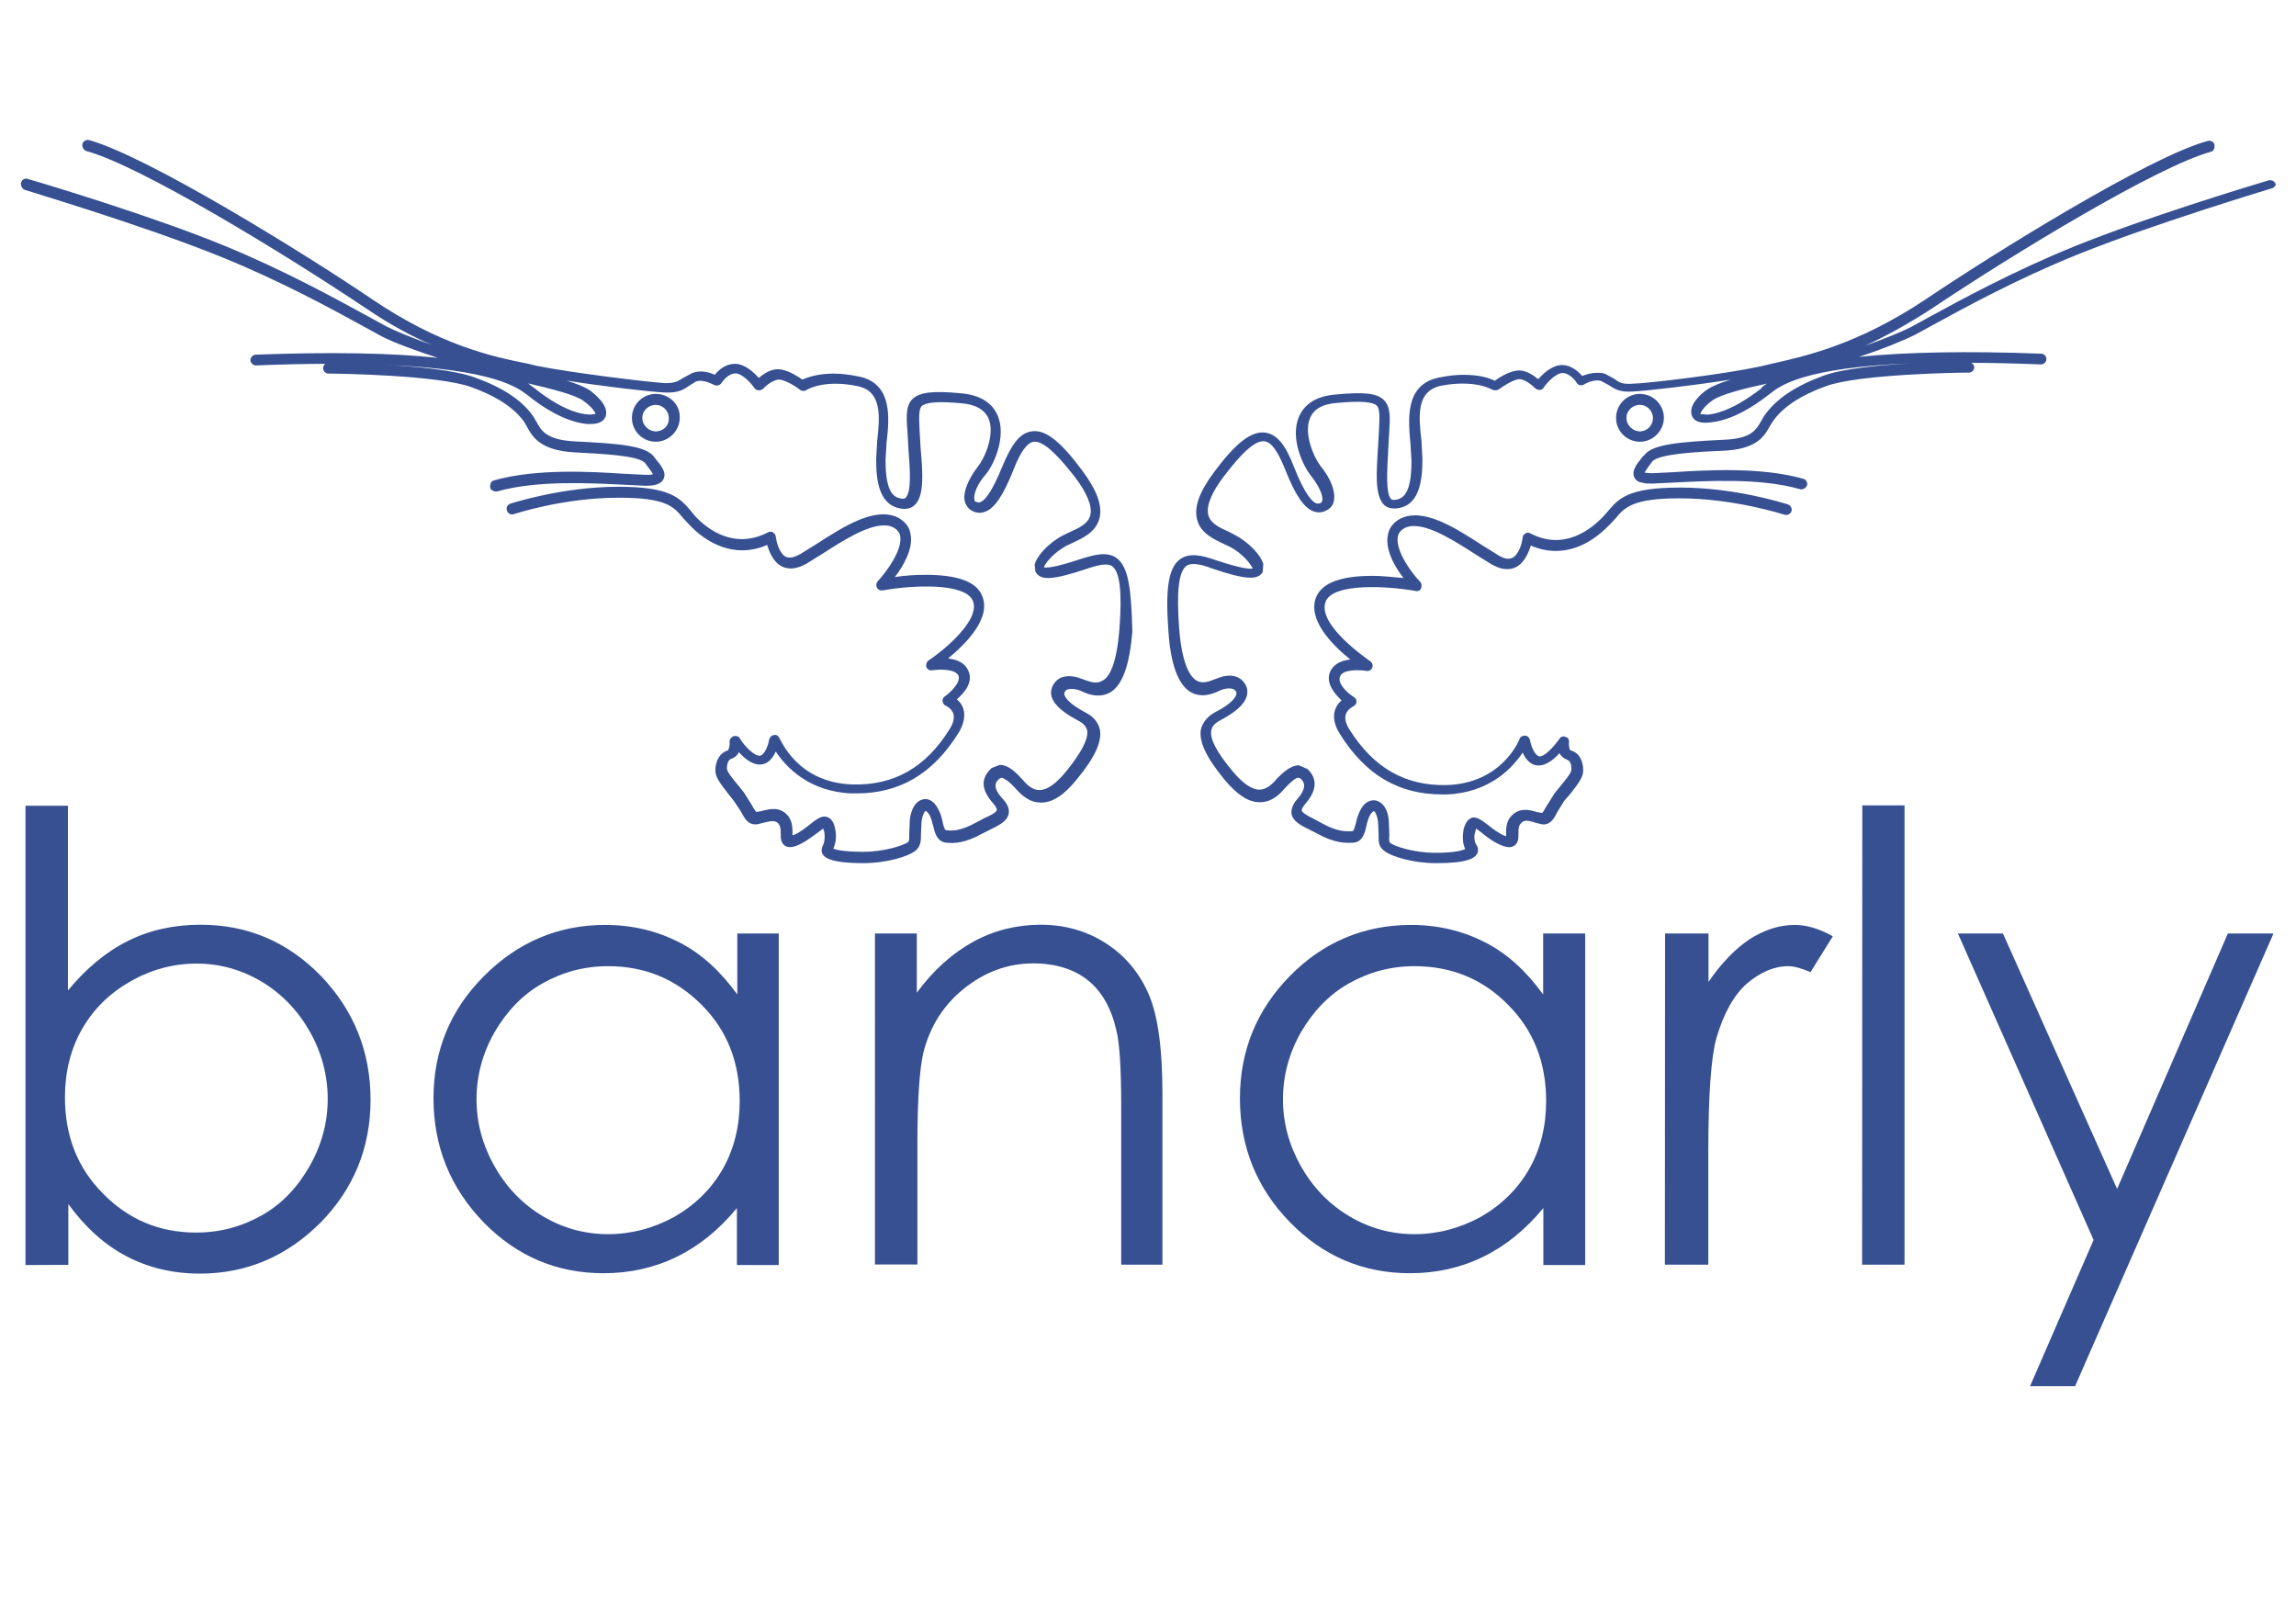
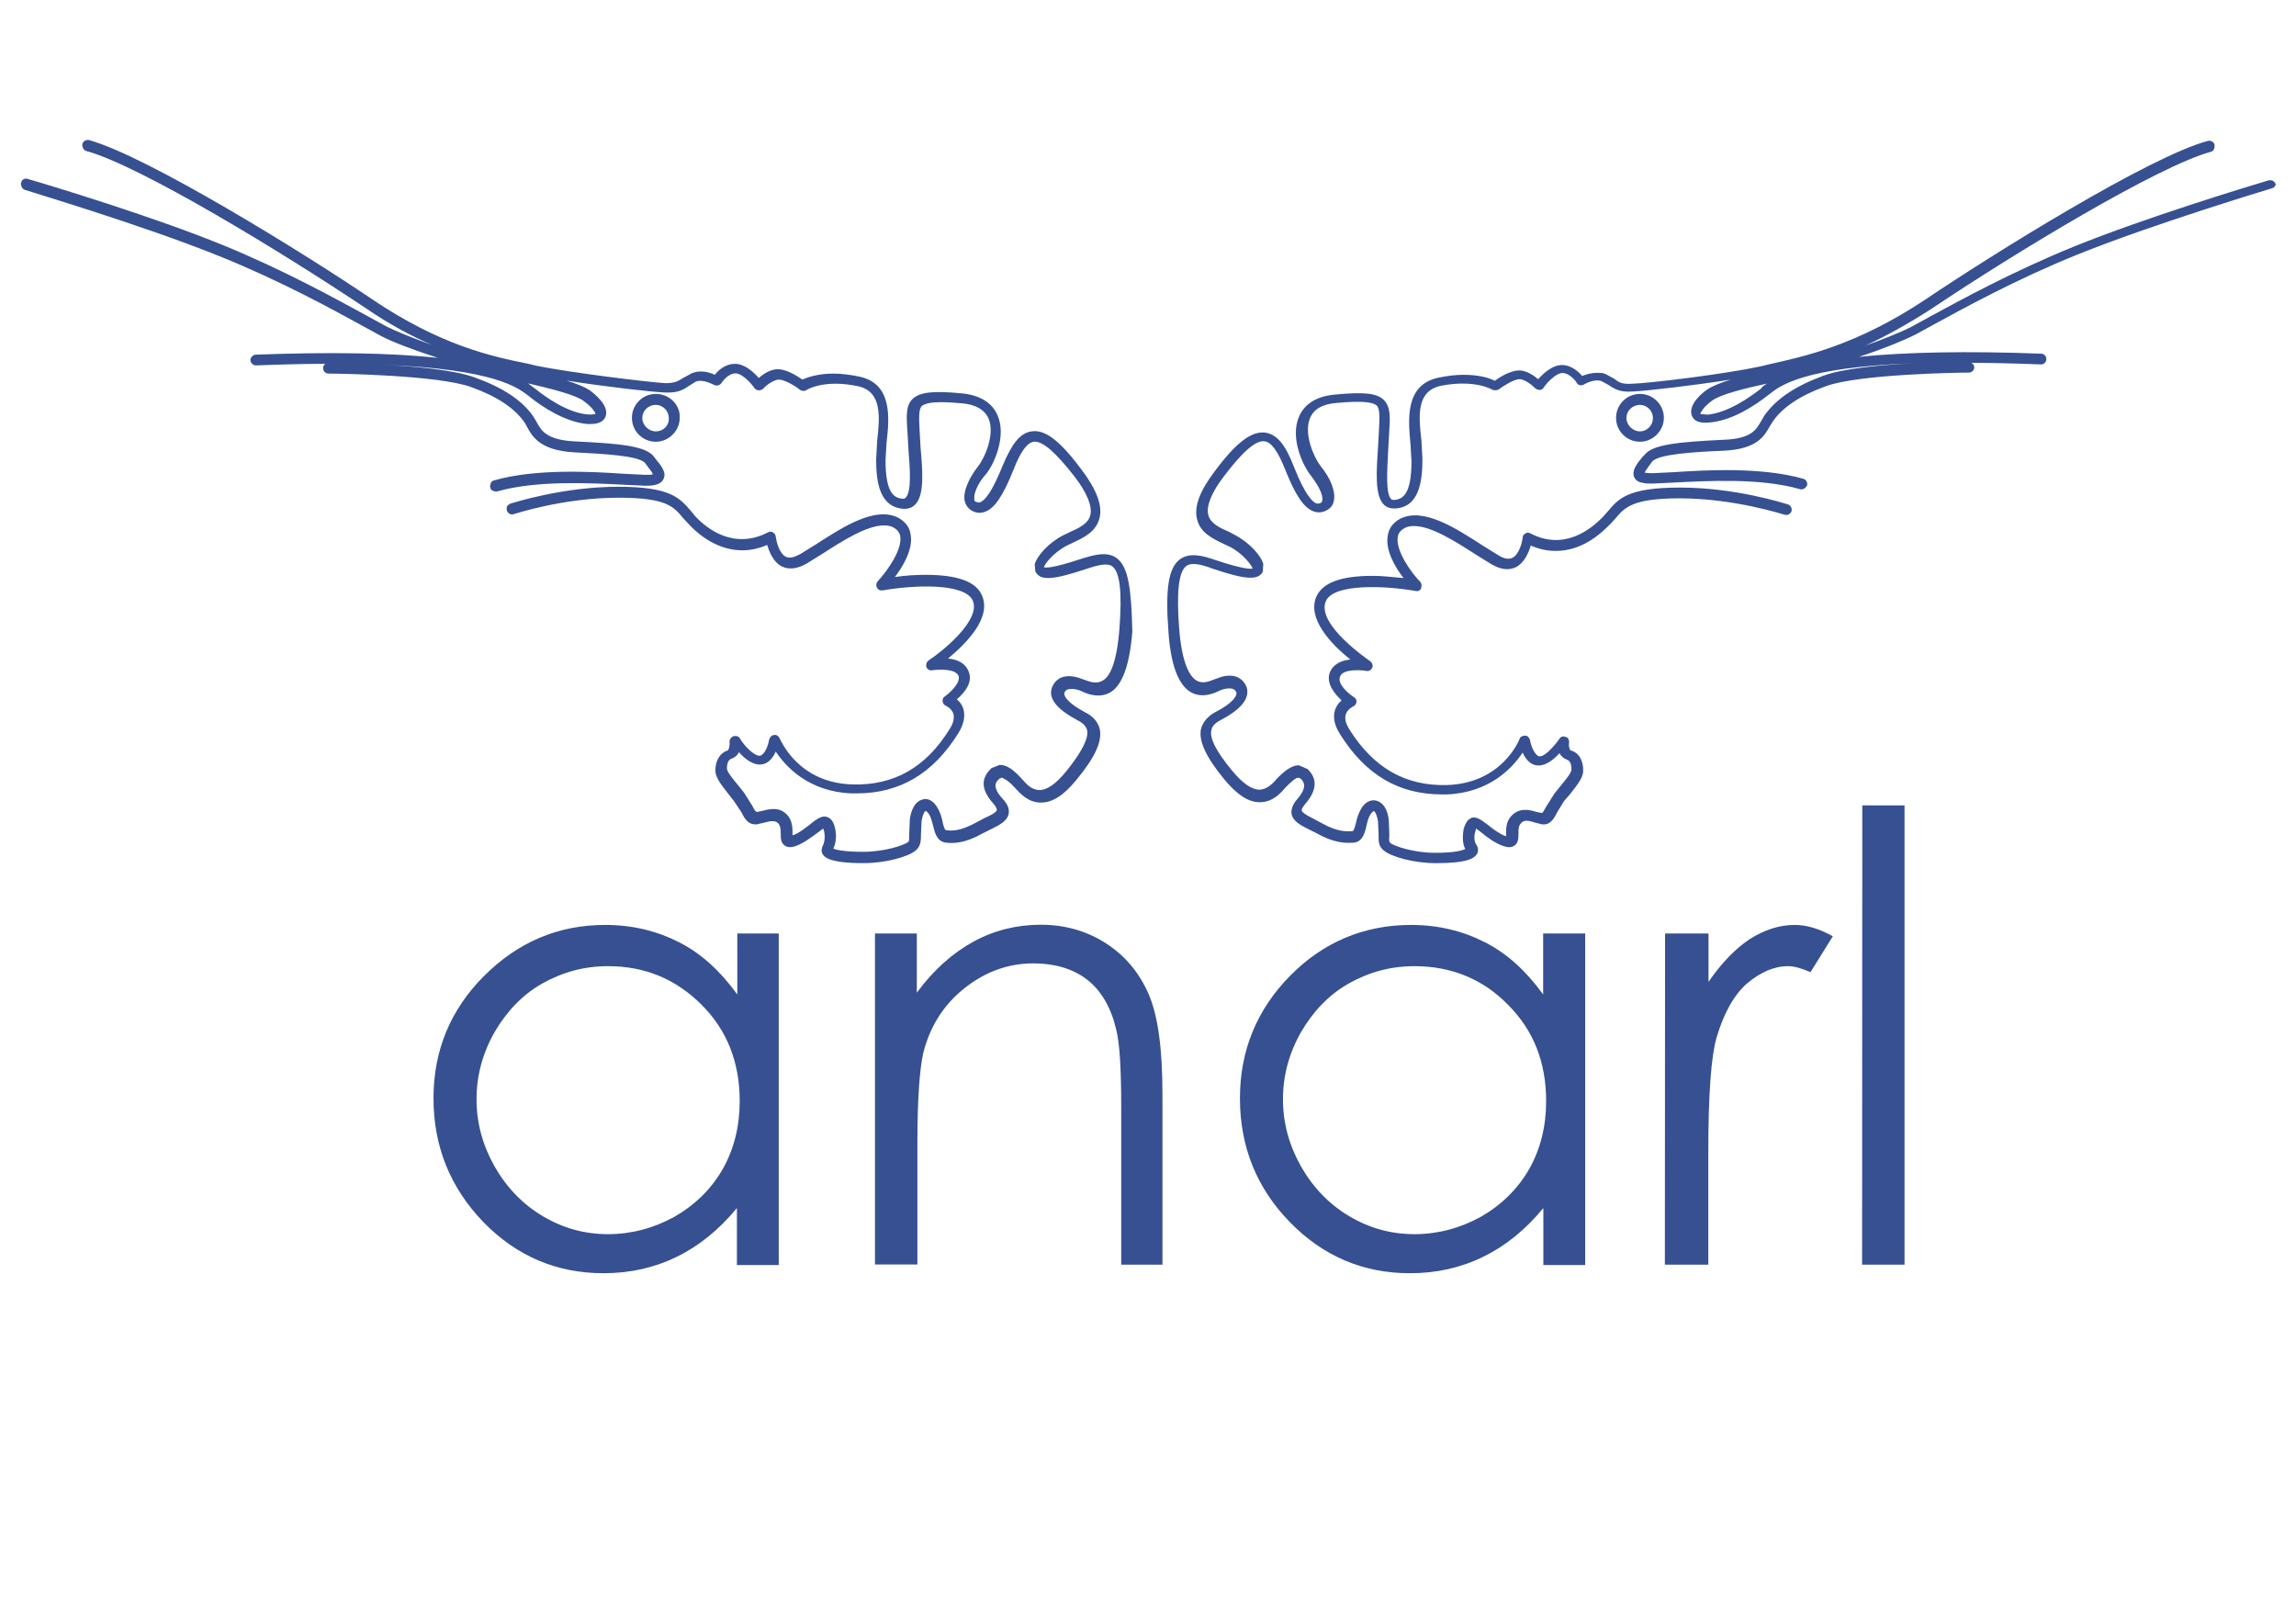
<svg xmlns="http://www.w3.org/2000/svg" version="1.1" id="Layer_1" x="0px" y="0px" viewBox="0 0 1152.5 814.9" style="enable-background:new 0 0 1152.5 814.9;" xml:space="preserve">
  <style type="text/css">
	.st0{fill:#365092;}
</style>
  <g>
    <g>
      <path class="st0" d="M329.2,197.7c-6.8,0-12,5.5-12,12c0,6.8,5.5,12,12,12s12-5.5,12-12C341.5,203.1,336,197.7,329.2,197.7z     M329.2,216.5c-3.5,0-6.8-3-6.8-6.8c0-3.5,3-6.5,6.8-6.5c3.5,0,6.5,3,6.5,6.5C336,213.5,333,216.5,329.2,216.5z" />
      <path class="st0" d="M823.2,197.7c-6.8,0-12,5.5-12,12c0,6.8,5.5,12,12,12s12-5.5,12-12C835.2,203.1,829.8,197.7,823.2,197.7z     M823.2,216.5c-3.5,0-6.8-3-6.8-6.8c0-3.5,3-6.5,6.8-6.5c3.5,0,6.5,3,6.5,6.5C829.8,213.5,826.7,216.5,823.2,216.5z" />
      <path class="st0" d="M1142.3,92.4L1142.3,92.4c-0.5-1.4-1.9-2.2-3.5-1.9c-10.1,3-62.2,18.8-97.9,33.3    c-30.8,12.5-57.8,27.3-72.3,35.2l-9.5,5.2c-4.9,2.5-13.6,6-22.9,9.3c10.1-4.6,21-10.6,33.3-18.5c42.3-28.4,114-71.7,140.2-78.8    c0.8-0.3,1.4-0.5,1.6-1.4c0.3-0.5,0.3-0.8,0.3-1.4c0-0.3,0-0.5,0-0.8c-0.3-1.4-1.9-2.2-3.3-1.9c-29.5,7.9-108.3,57-141.8,79.6    c-34.9,23.2-61.1,28.6-78.3,32.5l-4.6,1.1c-17.5,3.8-55.9,8.5-64.6,8.7c-4.9,0.3-6.5-0.8-8.7-2.5l-4.6-2.5    c-1.4-0.5-2.7-0.5-4.1-0.5c-2.7,0-5.5,0.8-7.4,1.6c-1.9-2.2-5.5-5.5-10.1-5.5c-4.9,0-9.3,4.1-12,7.1c-2.2-1.9-6-4.4-9.5-4.4    c-4.1,0-9.3,3-12.3,5.2c-2.7-1.4-7.6-3-15.8-3c-3.8,0-7.9,0.5-12.3,1.4c-17.2,3.5-15.3,21.3-14.2,33.3l0.5,8.7    c0,16.6-4.4,19.1-8.7,19.4c-0.5,0-1.1,0-1.6-0.5c-2.7-3-1.9-14.2-1.4-24.3l0.5-9c0.5-7.6,0.8-12.8-2.7-16.4    c-3.5-3.3-9.5-4.1-24.3-2.7c-9.3,0.8-15.5,4.6-18.3,11.2c-4.6,10.9,2.2,24.8,6,29.5c3.8,4.9,6.3,9.8,5.7,12.5    c0,0.8-0.5,0.8-0.5,1.1c-1.1,0.5-1.9,0.5-2.5,0.3c-1.6-0.5-5.5-3.8-11.2-18.3c-4.4-11.5-8.7-16.4-14.5-17.2    c-6.8-0.8-14.5,4.9-25.4,19.6c-7.4,9.8-10.4,17.7-8.7,24c1.6,6.8,8.2,9.8,13.4,12.3l3,1.4c6.8,3.5,10.9,9.3,11.5,10.9    c-0.8,0.3-4.4,0.5-18.3-4.1c-7.1-2.5-13.6-4.1-18.5-0.3c-5.5,4.4-7.1,14.7-5.5,36c1.1,16.6,4.9,26.5,10.9,30.3    c5.5,3.3,11.2,1.1,14.2-0.3l1.1-0.5c2.7-1.1,5.2-1.1,6.5-0.5c0.5,0.3,1.1,0.8,1.4,1.6c0.5,1.6-1.9,5.5-10.4,9.8    c-4.1,2.2-6.5,5.2-7.4,8.7c-1.1,6,2.5,13.9,11.7,25.1c6.3,7.6,12,11.5,17.7,11.5h0.3c6.3,0,10.4-4.6,12.5-7.1    c3.3-3.5,5.5-5.2,6.8-5.2l1.1,0.5c1.6,1.6,3.5,4.1-1.6,10.1c-2.5,2.7-3.3,5.5-3,7.6c0.8,3.8,4.6,5.7,9,7.9l3.8,1.9    c8.7,4.9,14.5,4.9,18.5,4.6c4.4-0.5,5.5-4.9,6.3-8.5c0.5-2.2,1.1-4.4,2.2-6c0.5-0.8,1.4-1.1,1.4-1.4c0.5,0,1.6,1.6,2.2,5.2    l0.3,6.5c0,3-0.3,6,2.7,8.2c3.5,3,14.7,6.3,26.2,6.3c15.8,0,19.1-2.5,20.5-4.6c0.3-0.5,1.1-2.5-0.3-4.6c-1.1-1.4-1.4-4.4-0.5-6.8    c0-0.5,0.3-0.8,0.3-1.4c0.8,0.5,2.5,1.9,3.3,2.5c2.7,2.2,6.3,4.9,10.4,6.3c1.6,0.5,3.8,1.1,5.7-0.3s1.9-3.8,1.9-6    c0-1.9,0-3.8,1.1-4.9c1.4-1.9,3.3-1.9,7.4-0.5l3.3,0.8c4.1,0.5,6-2.7,7.6-6l3.5-5.7l3.3-3.8c3.5-4.6,6.3-7.9,6.3-11.5    c0-5.2-2.2-9-6.3-10.1c-0.5,0-1.1-2.2-0.8-4.1c0-1.4-0.5-2.5-1.9-2.7c-1.1-0.5-2.5,0-3,1.1c-2.5,3.5-7.1,8.7-9.8,8.7    c-2.2,0-4.4-4.9-4.9-8.2c-0.3-1.1-1.1-2.2-2.5-2.2c-1.1,0-2.5,0.5-2.7,1.6c-0.3,0.8-9,22.4-36.6,23.2    c-20.7,0.5-36.6-8.5-48.8-27.8c-1.9-3-2.5-5.5-1.9-7.6c0.8-2.7,3.8-4.1,3.8-4.1c0.8-0.3,1.6-1.4,1.6-2.2c0-1.1-0.3-1.9-1.4-2.5    c-3-1.9-8.5-6.8-6.8-10.4c1.4-3.5,9.3-3.3,13.1-2.7c1.4,0.3,2.5-0.5,3-1.6s0-2.5-1.1-3.3c-0.3-0.3-27.5-18.5-22.1-30.3    c4.1-8.7,29.7-7.6,45-4.9c1.1,0.3,2.5-0.3,2.7-1.4c0.5-1.1,0.3-2.5-0.5-3.3c-4.4-4.4-12.3-15.5-11.2-22.4c0.3-1.9,1.4-3.3,3.3-4.4    c1.4-0.8,3-1.1,4.9-1.1c8.7,0,21,7.9,30.8,14.2l7.9,4.9c4.6,2.7,8.7,3.3,12.3,1.6c4.4-2.2,6.5-7.4,7.6-10.9    c4.4,1.9,8.5,2.7,12.5,2.7c12.3,0,21.5-7.4,27.5-13.6l2.5-2.7c4.6-5.5,8.5-10.1,32.2-10.1c27.5,0,52.4,8.2,52.6,8.2    c1.4,0.5,3-0.3,3.5-1.6c0.5-1.4-0.3-3-1.6-3.5c-2.7-0.8-26.7-8.5-54.3-8.5c-26.2,0-30.8,5.5-36.3,12l-2.2,2.5    c-6.5,6.8-19.9,17.2-36.6,8.5c-0.8-0.5-1.6-0.5-2.5,0c-0.8,0.5-1.4,1.1-1.4,2.2c-0.3,2.7-1.9,8.5-5.2,10.1    c-1.9,0.8-4.1,0.5-7.1-1.4l-7.9-4.9c-13.9-9-29.7-19.1-41.2-13.4c-3.5,1.9-5.7,4.6-6.3,8.5c-1.4,7.6,4.1,16.4,7.9,21.3    c-5.5-0.5-10.9-1.1-15.5-1.1c-15.5,0-24.8,3.3-28.1,10.1c-5.2,11.2,7.4,24.3,16.9,31.9c-5.2,0.5-8.5,2.7-10.1,6    c-2.5,5.7,2.2,11.2,5.7,14.5c-1.6,1.4-2.7,3-3.3,4.9c-1.1,3.5-0.3,7.6,2.5,12c12.8,20.5,29.5,30.3,51.3,30.3c0.8,0,1.6,0,2.2,0    c21.8-0.8,33.3-13.6,38.2-21c3.8,8.5,10.9,8.7,18.5,0.3c0.8,1.6,2.2,2.7,3.8,3.3c0.5,0.3,2.2,0.5,2.2,4.9c0,1.6-2.7,4.9-5.2,7.9    l-3.3,4.1l-4.1,6.5c-1.4,2.5-1.9,3.3-2.2,3.3l-2.7-0.5c-3.5-1.1-9-2.5-13.1,2.5c-2.2,2.7-2.2,6-2.2,8.2v1.4c-0.3,0-0.3,0-0.3,0    c-3-1.1-6.3-3.5-8.7-5.5c-3.5-2.7-6.5-4.9-9-3.3c-1.9,1.1-2.7,3.3-3.3,5.2c-0.5,2.7-0.8,7.1,0.8,10.1c-1.1,0.5-4.4,1.9-15,1.9    c-10.9,0-20.5-3.3-22.6-4.9c-0.5-0.5-0.8-1.1-0.5-4.1l-0.3-7.4c-0.5-5.5-3-9-6.3-9.8c-1.4-0.3-4.4-0.5-7.1,3.3    c-1.6,2.5-2.5,5.2-3,7.6c-0.3,1.4-1.1,4.1-1.6,4.4c-3.3,0.3-7.9,0.3-15.3-3.8l-4.1-2.2c-2.7-1.4-6-3-6.3-4.4c0-0.3,0-1.1,1.6-3    c7.9-9,4.6-14.5,1.4-17.7l-4.4-1.9h-0.3c-3.8,0-7.9,3.8-10.6,6.5c-2.2,2.7-5.2,5.7-9,5.7s-8.5-3.3-13.6-9.5    c-7.9-9.5-11.5-16.4-10.4-20.5c0.3-1.9,1.9-3.5,4.6-4.9c10.4-5.5,14.7-10.9,13.1-16.4c-0.8-2.2-2.2-3.8-4.1-4.9    c-2.7-1.4-6.5-1.4-10.6,0.3l-1.4,0.5c-2.7,1.1-6.3,2.5-9.3,0.5c-3-1.9-7.1-7.9-8.5-25.9c-1.4-18.3-0.3-28.4,3.5-31.4    c2.5-1.9,7.1-1.1,13.6,1.4c16.4,5.5,22.4,5.7,24.8,1.6l0.3-3.8V283c-1.1-4.1-6.8-10.6-14.2-14.5l-3-1.6c-4.4-1.9-9.3-4.1-10.4-8.5    c-1.1-4.4,1.6-11.2,7.9-19.4c9.3-12.3,16.1-18.3,20.5-17.5c3.3,0.5,6.5,4.9,10.1,13.9c5.2,13.1,9.5,19.6,14.5,21.3    c2.2,0.8,4.6,0.5,6.8-0.8c1.9-1.1,3-2.7,3.3-4.9c0.8-4.4-1.6-10.9-6.8-17.2c-3.5-4.6-8.5-16.4-5.2-24c1.9-4.6,6.5-7.1,13.6-7.6    c12-1.1,18-0.5,19.9,1.4c1.6,1.6,1.4,6,1.1,12l-0.5,9c-0.8,12.3-1.6,23.7,2.7,28.4c1.4,1.6,3.3,2.2,5.7,2.2    c12.3-0.5,13.9-13.6,13.9-24.8l-0.5-9.3c-1.4-12.3-2.7-24.8,9.8-27.5c17.2-3.3,25.6,1.9,25.6,1.9c1.1,0.5,2.2,0.5,3.3,0    c2.2-1.6,7.6-5.2,10.6-5.2c2.5,0,6.3,3,7.9,4.6c0.5,0.5,1.4,0.8,2.2,0.8s1.6-0.5,1.9-1.1c1.6-2.5,6.3-7.4,9.5-7.4    c3.8,0,7.1,4.6,7.1,4.9c0.8,1.4,2.5,1.6,3.8,0.8c0,0,4.9-3,8.7-1.6c0.5,0.3,3.5,1.9,3.5,1.9c2.5,1.6,5.2,3.8,12,3.3    c6.8-0.3,30.5-3,49.4-6c-5.2,1.6-9.3,3.3-11.7,4.9c-2.5,1.6-9.8,7.6-7.9,13.1c1.1,3,4.1,4.1,9.3,3.5c11.2-1.1,22.1-8.2,29.7-14.2    c5.2-4.1,16.6-13.4,72.3-15.5c-16.4,0.8-35.7,2.7-45.3,6.3c-14.2,5.2-23.7,11.7-29.5,19.9l-1.6,2.7c-2.5,4.4-4.9,9-18.8,9.5    c-22.1,1.1-35.7,2.2-39.8,7.6l-1.1,1.1c-2.7,3.3-5.5,6.8-4.1,10.1c0.8,1.6,2.2,2.5,3.8,2.7c1.6,0.5,3.5,0.5,5.2,0.5l10.6-0.5    c16.4-0.8,43.4-2.5,63.6,3.3c0.8,0.3,1.4,0,2.2-0.3c0.5-0.3,1.1-1.1,1.4-1.6c0.3-1.4-0.5-3-1.9-3.3c-21-6-48.8-4.4-65.5-3.3    l-10.4,0.5c-2.2,0-3.3-0.3-3.8-0.3c0.3-0.5,1.1-1.9,3-4.4l0.8-1.1c3-3.8,21.3-4.9,36-5.5c16.9-0.8,20.5-7.6,23.2-12.5l1.4-2.2    c4.9-7.1,13.9-13.1,26.7-17.7c16.4-6,66-6.8,71.7-6.8c0.8,0,1.4-0.3,1.9-0.8s0.8-1.1,0.8-1.9s-0.5-1.6-1.4-2.2    c10.6,0,22.1,0.3,34.9,0.8c1.4,0,2.7-1.1,2.7-2.7c0-1.4-1.1-2.7-2.7-2.7c-37.1-1.4-68.2-0.8-91.4,1.6c11.7-3.8,22.4-8.2,28.4-11.2    l9.5-5.2c14.5-7.9,41.2-22.6,71.7-34.9c37.9-15.3,95.2-32.5,97.7-33.3c0.8-0.3,1.4-0.5,1.6-1.4    C1142.3,93.7,1142.3,92.9,1142.3,92.4z M853.5,207.8L853.5,207.8L853.5,207.8c0-0.5,1.4-3.5,6-6.8c4.1-3,15.8-6,27.5-8.5    c-1.4,0.8-2.5,1.6-3,2.5c-5.7,4.4-16.4,12-26.7,13.1C854.8,208,853.8,207.8,853.5,207.8z" />
      <path class="st0" d="M560.8,280.3c-4.9-3.8-11.5-1.9-18.5,0.3c-13.9,4.6-17.2,4.4-18.3,4.1c0.5-1.9,4.9-7.4,11.5-10.9l3-1.4    c5.2-2.5,11.5-5.2,13.4-12.3c1.6-6.3-1.4-14.2-8.7-24c-10.9-14.7-18.5-20.7-25.4-19.6c-5.7,0.8-9.8,6-14.5,17.2    c-5.5,13.6-9,17.5-11.2,18.3c-0.5,0.3-1.1,0.3-2.5-0.3c-0.3,0-0.5-0.3-0.5-1.1c-0.5-2.7,1.6-7.9,5.7-12.5    c4.4-5.2,10.4-19.4,6-29.5c-2.7-6.5-9-10.4-18.3-11.2c-14.5-1.4-20.7-0.5-24.3,2.7c-3.5,3.3-3.3,8.5-2.7,16.4l0.5,9    c0.8,10.1,1.6,21.3-1.4,24.3c-0.3,0.3-0.5,0.5-1.4,0.5c-4.4-0.3-8.7-2.7-8.7-19.4l0.5-8.7c1.4-12,3.3-30-14.2-33.3    c-4.1-0.8-8.2-1.4-12.3-1.4c-8.2,0-13.1,1.9-15.8,3c-3-2.2-8.2-5.2-12.3-5.2c-3.5,0-7.1,2.2-9.5,4.4c-2.7-3-7.1-7.1-12-7.1    c-4.6,0-8.2,3-10.1,5.5c-3-1.4-7.4-2.5-11.5-0.8l-4.6,2.5c-2.2,1.4-3.8,2.5-8.7,2.5c-8.7-0.5-47.2-5.2-64.6-8.7l-4.6-1.1    c-17.5-3.5-43.6-9-78.3-32.5C153,127.3,74.2,78.5,44.7,70.3l0,0c-1.4-0.3-3,0.5-3.3,1.9c-0.3,0.8,0,1.4,0.3,2.2    c0.3,0.5,0.8,1.1,1.6,1.4c26.5,7.1,97.9,50.5,140.2,78.8c12,8.2,23.2,14.2,33.3,18.5c-9.3-3.3-18-6.8-22.9-9.3l-9.5-5.2    c-14.5-7.9-41.5-22.9-72.3-35.5c-36-14.7-87.8-30.3-98.2-33.3c-1.4-0.5-3,0.3-3.3,1.9c-0.3,0.5,0,1.4,0.3,2.2    c0.3,0.5,0.8,1.1,1.6,1.4c0.5,0.3,58.6,17.5,97.7,33.3c30.6,12.3,57.3,27,71.7,34.9l9.5,5.2c5.7,3,16.6,7.1,28.4,10.9    c-23.2-2.5-54.3-3-91.4-1.6c-1.4,0-2.7,1.4-2.7,2.7c0,1.4,1.4,2.7,2.7,2.7c12.8-0.5,24.5-0.8,34.9-0.8c-0.8,0.5-1.1,1.4-1.1,2.2    s0.3,1.4,0.8,1.9s1.1,0.8,1.9,0.8c5.7,0,55.4,0.8,71.7,6.8c12.8,4.6,21.8,10.6,26.7,17.7l1.4,2.5c2.5,4.6,6.5,11.5,23.2,12.5    c14.7,0.8,33,1.6,36,5.5l0.8,1.1c1.9,2.5,2.7,3.5,3,4.4c-0.5,0.3-1.6,0.3-3.8,0.3l-10.4-0.5c-16.6-1.1-44.5-2.7-65.5,3.3    c-0.8,0.3-1.4,0.5-1.6,1.4c-0.3,0.5-0.5,1.4-0.3,2.2s0.5,1.4,1.4,1.6c0.5,0.3,1.4,0.5,2.2,0.3c20.2-5.7,47.5-4.1,63.8-3.3    l10.6,0.5c3.3,0,7.6-0.3,9-3.5c1.6-3.3-1.4-6.8-4.1-10.1l-0.8-1.1c-4.4-5.5-18-6.5-40.1-7.6c-13.6-0.8-16.4-5.2-18.8-9.8l-1.6-2.7    c-5.7-8.2-15.3-14.5-29.5-19.6c-9.5-3.5-28.6-5.5-45.3-6.3c55.4,2.2,67.1,11.5,72.3,15.5c7.4,6,18.5,13.1,29.5,14.2    c0.5,0,1.4,0,1.9,0c4.1,0,6.5-1.4,7.4-3.8c1.9-5.5-5.5-11.2-7.9-13.1c-2.5-1.6-6.5-3.3-11.7-4.9c18.8,3,42.6,5.7,49.4,6    s9.5-1.6,12-3.3l3.5-2.2c3.8-1.4,8.7,1.6,9,1.6c1.4,0.8,3,0.3,3.8-0.8c0.3-0.5,3.3-4.9,7.1-4.9c3.3,0,7.9,4.9,9.5,7.4    c0.5,0.5,1.1,1.1,2.2,1.1c0.8,0,1.6-0.3,2.2-0.8c1.6-1.9,5.5-4.6,7.9-4.6c2.7,0,8.5,3.3,10.6,5.2c0.8,0.5,2.2,0.8,3.3,0    c0,0,8.5-5.5,25.6-1.9c12.3,2.5,11.2,15.3,9.8,27.5l-0.5,9.3c0,11.2,1.6,24,13.9,24.8c2.2,0,4.1-0.5,5.7-2.2    c4.6-4.6,3.8-16.1,2.7-28.4l-0.5-9c-0.3-6-0.5-10.4,1.1-12c2.2-1.9,7.9-2.5,19.9-1.4c7.1,0.5,11.7,3.3,13.6,7.6    c3.3,7.6-1.6,19.4-5.2,24c-4.9,6.3-7.6,12.8-6.8,17.2c0.5,2.2,1.6,3.8,3.3,4.9c2.2,1.4,4.6,1.6,6.8,0.8c4.9-1.6,9.3-8.2,14.5-21.3    c3.5-9,6.8-13.4,10.1-13.9c4.4-0.5,10.9,5.2,20.5,17.5c6.3,8.2,9,15,7.9,19.4c-1.1,4.4-6,6.5-10.4,8.5l-3.3,1.6    c-7.4,3.8-13.1,10.4-14.2,14.5v0.3l0.3,3.3l0.3,0.5c2.5,4.1,8.5,3.8,24.8-1.6c6.5-2.2,11.2-3.3,13.6-1.4c3.8,3,4.9,13.1,3.5,31.4    c-1.4,18-5.2,24.3-8.5,25.9c-3,1.9-6.5,0.5-9.3-0.5l-1.4-0.5c-4.1-1.6-7.9-1.6-10.6-0.3c-1.9,1.1-3.3,2.7-4.1,4.9    c-1.9,5.5,2.7,10.9,13.1,16.4c2.7,1.4,4.1,3,4.6,4.9c0.8,4.1-2.7,10.9-10.4,20.5c-5.2,6.3-9.5,9.5-13.6,9.5c-3.8,0-6.5-3-8.7-5.5    c-4.1-4.6-7.6-7.1-10.9-7.1h-0.3l-4.1,1.6l-0.3,0.3c-3.3,3.3-6.8,8.7,1.4,17.7c1.6,1.9,1.6,3,1.6,3c-0.3,1.4-3.8,3-6.3,4.1    l-4.1,2.2c-7.4,4.1-12,4.4-15.3,3.8c-0.5,0-1.4-3-1.6-4.4c-0.5-2.5-1.4-5.2-3-7.6c-2.7-4.1-6-3.8-7.1-3.3    c-3.3,0.8-5.5,4.4-6.3,9.8l-0.3,7.4c0,3,0,3.5-0.5,4.1c-2.2,1.6-11.7,4.9-22.6,4.9c-10.1,0-13.9-1.1-15-1.6    c1.6-3.5,1.6-7.4,0.8-10.4c-0.5-2.5-1.6-4.4-3.3-5.2c-0.5-0.3-1.4-0.5-1.9-0.5c-2.2,0-4.4,1.6-7.1,3.8c-2.5,1.9-5.5,4.4-8.5,5.5    h-0.5c0-0.3,0-0.5,0-1.1c0-2.2,0-5.7-2.2-8.5c-4.1-4.9-9.3-3.5-13.1-2.5l-2.5,0.5c-0.5,0-1.1-0.5-2.5-3.3l-4.1-6.5l-3.3-4.1    c-2.5-3-5.2-6.3-5.2-7.9c0-2.7,0.8-4.4,2.2-4.9c1.6-0.5,3-1.6,3.8-3.3c7.6,8.5,14.7,8.2,18.5-0.3c4.9,7.4,16.4,20.2,38.2,21    c0.8,0,1.6,0,2.2,0c21.8,0,38.5-9.8,51.3-30.3c2.7-4.4,3.5-8.5,2.5-12c-0.5-1.9-1.6-3.5-3.3-4.9c3.8-3.3,8.5-8.7,5.7-14.5    c-1.4-3.3-4.9-5.5-10.1-6c9.5-7.9,22.1-20.7,16.9-31.9c-3-6.8-12.5-10.1-28.1-10.1c-4.9,0-10.1,0.3-15.5,1.1    c3.8-4.9,9.3-13.9,7.9-21.3c-0.5-3.8-2.7-6.5-6.3-8.5c-11.5-5.7-27.3,4.4-41.2,13.4l-7.9,4.9c-3,1.6-5.2,2.2-7.1,1.4    c-3.5-1.6-4.9-7.9-5.2-10.1c0-0.8-0.5-1.6-1.4-2.2c-0.8-0.5-1.6-0.5-2.5,0c-16.9,8.7-30.3-1.4-36.6-8.2l-2.2-2.7    c-5.5-6.3-10.1-12-36.3-12c-28.1,0-53.2,8.2-54.3,8.5c-0.5,0.3-1.4,0.8-1.6,1.4s-0.3,1.4,0,2.2c0.5,1.4,2.2,2.2,3.5,1.6    c0.3,0,24.5-8.2,52.6-8.2c23.7,0,27.5,4.4,32.2,10.1l2.5,2.7c5.7,6.3,15.3,13.6,27.3,13.6c3.8,0,8.2-0.8,12.5-2.7    c1.1,3.5,3,8.7,7.6,10.9c3.5,1.6,7.6,1.1,12.3-1.6l7.9-4.9c9.8-6.3,22.1-14.2,30.8-14.2c1.9,0,3.5,0.3,4.9,1.1    c1.9,1.1,3,2.5,3.3,4.4c1.1,6.8-6.8,17.7-11.2,22.4c-0.8,0.8-1.1,2.2-0.5,3.3c0.5,1.1,1.6,1.6,3,1.4c15.3-2.7,40.6-3.8,45,4.9    c4.6,9.8-15,25.6-22.1,30.3c-1.1,0.8-1.4,2.2-1.1,3.3c0.5,1.1,1.6,1.9,3,1.6c3.5-0.5,11.5-0.8,13.1,2.7c1.4,3.3-4.1,8.5-6.8,10.4    c-0.8,0.5-1.4,1.6-1.1,2.5c0,1.1,0.8,1.9,1.6,2.2c0,0,3,1.4,3.8,4.1c0.5,2.2,0,4.6-1.9,7.6c-12,19.4-28.1,28.4-48.8,27.8    c-27.5-0.8-36-22.4-36.6-23.2c-0.5-1.1-1.6-1.9-2.7-1.6c-1.1,0-2.2,1.1-2.5,2.2c-0.5,3.3-2.5,8.2-4.9,8.2c-2.7,0-7.6-4.9-9.8-8.7    c-0.5-1.1-1.9-1.4-3.3-1.1c-1.1,0.5-1.9,1.6-1.9,2.7c0.3,2.2-0.5,4.1-0.8,4.4c-3.8,1.1-6.3,4.9-6.3,10.1c0,3.5,2.7,6.8,6.3,11.5    l3,3.8l3.8,5.7c1.6,3.3,3.5,6.5,7.9,6l3.3-0.8c4.1-1.1,6-1.1,7.4,0.5c1.1,1.4,1.1,3.3,1.1,4.9c0,2.2,0,4.6,1.9,6s4.1,0.8,5.7,0.3    c3.8-1.4,7.4-4.1,10.4-6.3c0.8-0.5,2.5-1.9,3.3-2.5c0,0.3,0.3,0.8,0.5,1.4c0.5,2.5,0.3,5.2-0.5,6.8c-0.8,1.6-1.1,3.3-0.3,4.6    s2.7,4.6,20.5,4.6c11.5,0,22.6-3.3,26.2-6.3c2.7-2.2,2.7-5.2,2.7-8.2l0.3-6.5c0.5-3.5,1.6-5.2,2.2-5.2c0,0,0.5,0.3,1.4,1.4    c1.1,1.6,1.6,3.8,2.2,6c0.8,3.5,1.9,7.9,6.3,8.5c4.1,0.5,9.8,0.3,18.5-4.6l3.8-1.9c4.4-2.2,8.5-4.1,9.3-7.9c0.5-2.5-0.5-4.9-3-7.6    c-5.5-6-3.5-8.5-1.6-10.1l1.1-0.5c1.1,0.3,3.5,1.6,6.5,4.9c2.7,3,6.8,7.6,13.1,7.6h0.3c5.7,0,11.5-3.8,17.7-11.5    c9.3-11.2,12.8-19.1,11.7-25.1c-0.8-3.5-3-6.5-7.4-8.7c-8.7-4.6-10.9-8.2-10.4-9.8c0.3-0.8,0.8-1.4,1.4-1.6    c1.4-0.5,3.8-0.5,6.5,0.5l1.1,0.5c3,1.4,8.7,3.5,14.2,0.3c6-3.8,9.5-13.6,10.9-30.3C567.9,295.1,566.3,284.7,560.8,280.3z     M292.9,201.2c4.6,3.3,6,6,6,6.5c-0.3,0-1.4,0.5-3.8,0.3c-10.1-0.8-21-8.5-26.7-13.1c-0.8-0.5-1.9-1.4-3.3-2.5    C277.1,195.2,288.9,198.2,292.9,201.2z" />
    </g>
    <g>
      <g>
-         <path class="st0" d="M12.8,634.9V404.4h21.3v92.7c9-10.9,19.1-19.4,30-24.8c10.9-5.5,23.2-8.2,36.6-8.2     c23.5,0,43.6,8.5,60.3,25.6c16.6,17.3,25,38,25,62.3c0,24-8.5,44.7-25.1,61.6c-16.9,16.9-37.1,25.6-60.6,25.6     c-13.6,0-25.9-3-36.8-8.7S42.8,616,34.3,604.3v30.5L12.8,634.9L12.8,634.9z M98.5,618.6c12,0,22.9-3,33-8.7s18-14.2,24-24.8     s9-21.8,9-33.6c0-11.7-3-23.2-9-33.8c-6-10.6-14.2-19.1-24.3-25.1s-21-9-32.5-9c-11.7,0-22.9,3-33.3,9c-10.6,6-18.5,13.9-24.3,24     c-5.7,10.1-8.5,21.5-8.5,34.1c0,19.4,6.3,35.5,19.1,48.3C64.4,612,79.9,618.6,98.5,618.6z" />
-       </g>
+         </g>
      <g>
        <path class="st0" d="M390.9,468.5v166.4h-21v-28.6c-9,10.9-19.1,19.1-30.3,24.5c-11.2,5.5-23.5,8.2-36.6,8.2     c-23.5,0-43.6-8.5-60.3-25.6c-16.6-17.2-25.1-37.9-25.1-62.2c0-24,8.5-44.5,25.4-61.4s37.1-25.6,60.8-25.6     c13.6,0,25.9,3,37.1,8.7s20.7,14.5,29.2,26.2v-30.6L390.9,468.5L390.9,468.5z M305.2,484.9c-12,0-22.9,3-33,8.7s-18,14.2-24,24.5     c-6,10.6-9,21.8-9,33.6s3,22.9,9,33.6c6,10.6,14.2,19.1,24.3,25.1c10.1,6,21,9,32.7,9s22.9-3,33.3-8.7c10.4-6,18.5-13.9,24.3-24     c5.7-10.1,8.5-21.5,8.5-34.1c0-19.4-6.3-35.5-19.1-48.3C339.3,491.4,323.8,484.9,305.2,484.9z" />
      </g>
      <g>
        <path class="st0" d="M438.9,468.5h21.3v29.7c8.5-11.5,18-19.9,28.4-25.6s21.8-8.5,33.8-8.5c12.5,0,23.5,3.3,33,9.5     s16.6,14.7,21.3,25.6c4.6,10.9,6.8,27.3,6.8,49.9v85.6h-20.7v-79.4c0-19.1-0.8-31.9-2.5-38.5c-2.5-10.9-7.4-19.4-14.2-24.8     c-6.8-5.5-16.1-8.5-27.5-8.5c-12.8,0-24.5,4.4-34.9,12.8s-16.9,19.1-20.2,31.9c-1.9,8.2-3,23.5-3,45.3v61.1h-21.3V468.5H438.9z" />
      </g>
      <g>
        <path class="st0" d="M795.7,468.5v166.4h-21v-28.6c-9,10.9-19.1,19.1-30.3,24.5c-11.2,5.5-23.5,8.2-36.6,8.2     c-23.5,0-43.6-8.5-60.3-25.6s-25.1-37.9-25.1-62.2c0-24,8.5-44.5,25.1-61.4s37.1-25.6,60.8-25.6c13.6,0,25.9,3,37.1,8.7     c11.2,5.7,20.7,14.5,29.2,26.2v-30.6L795.7,468.5L795.7,468.5z M710,484.9c-12,0-22.9,3-33,8.7s-18,14.2-24,24.5     c-6,10.6-9,21.8-9,33.6s3,22.9,9,33.6c6,10.6,14.2,19.1,24.3,25.1s21,9,32.7,9s22.9-3,33.3-8.7c10.4-6,18.5-13.9,24.3-24     c5.7-10.1,8.5-21.5,8.5-34.1c0-19.4-6.3-35.5-19.1-48.3C744.4,491.4,728.6,484.9,710,484.9z" />
      </g>
      <g>
        <path class="st0" d="M835.8,468.5h21.8v24.3c6.5-9.5,13.4-16.6,20.7-21.5c7.4-4.6,14.7-7.1,22.6-7.1c6,0,12.3,1.9,19.1,5.7     l-11.2,18c-4.4-1.9-8.2-3-11.2-3c-7.1,0-13.9,3-20.7,8.7c-6.5,5.7-11.7,15-15.3,27.3c-2.7,9.5-4.1,28.6-4.1,57.6v56.2h-21.8     L835.8,468.5L835.8,468.5z" />
      </g>
      <g>
        <path class="st0" d="M934.8,404.2H956v230.5h-21.3L934.8,404.2L934.8,404.2z" />
      </g>
      <g>
-         <path class="st0" d="M982.8,468.5h22.6l57.3,128.2l55.6-128.2h22.9l-99.6,227.2H1019l31.9-73.4L982.8,468.5z" />
-       </g>
+         </g>
    </g>
  </g>
</svg>